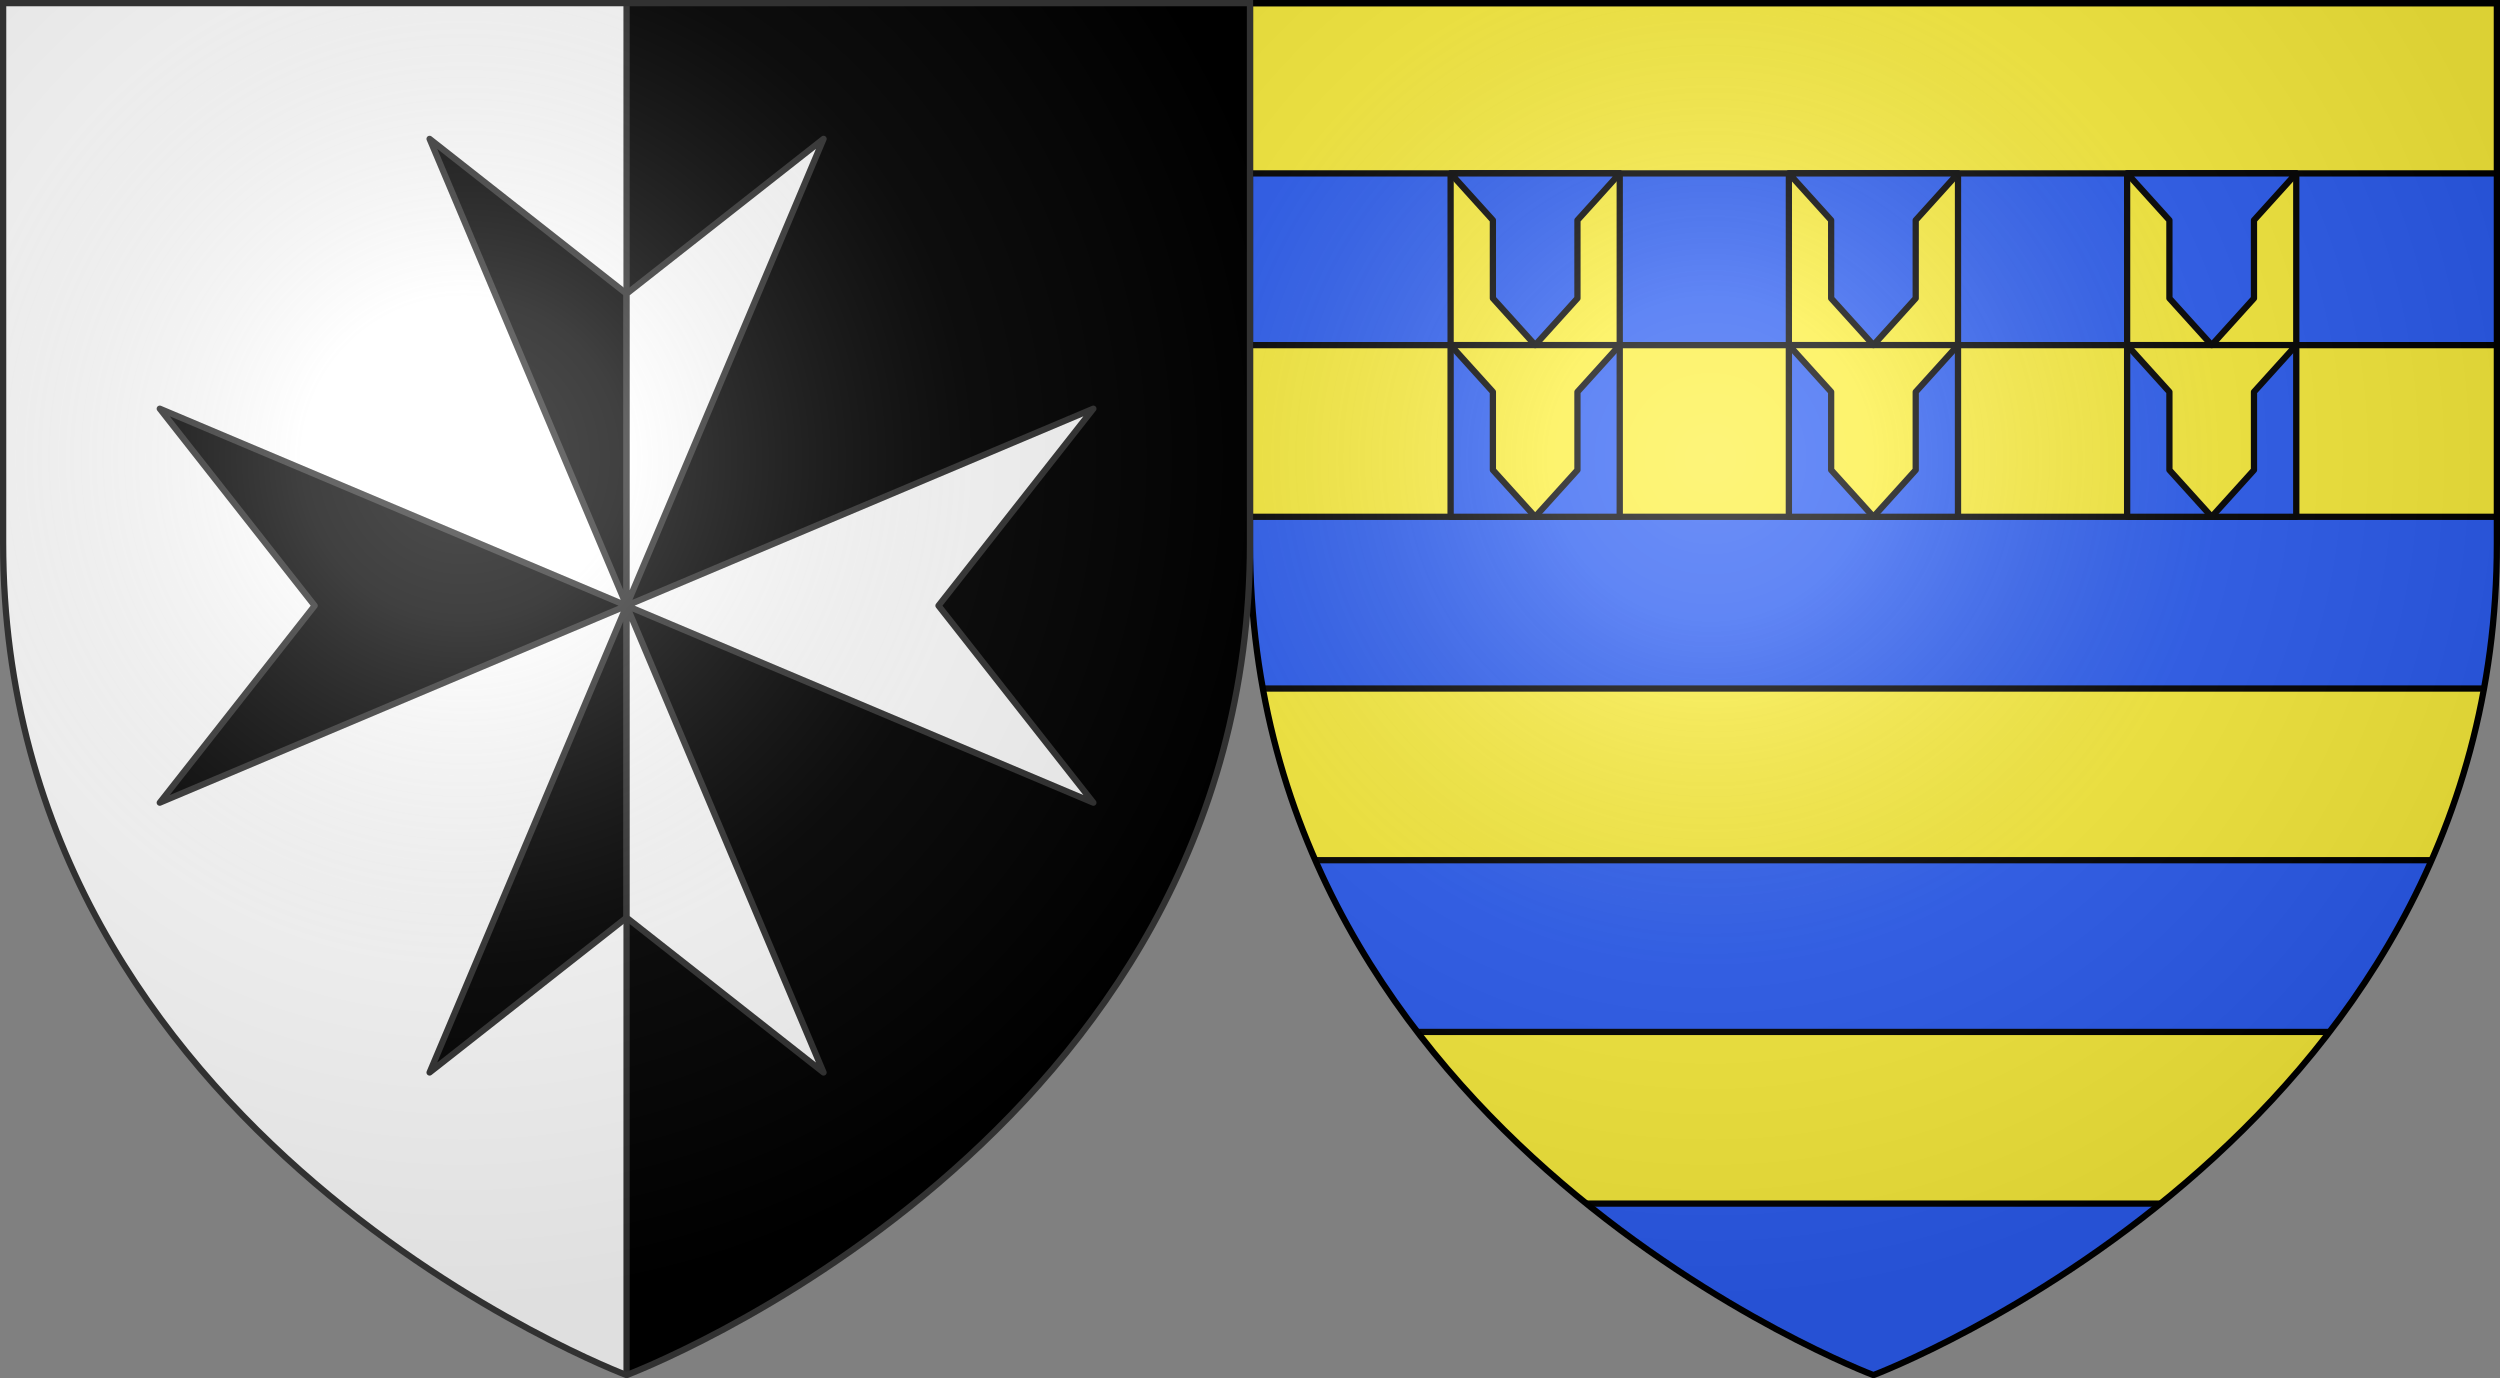
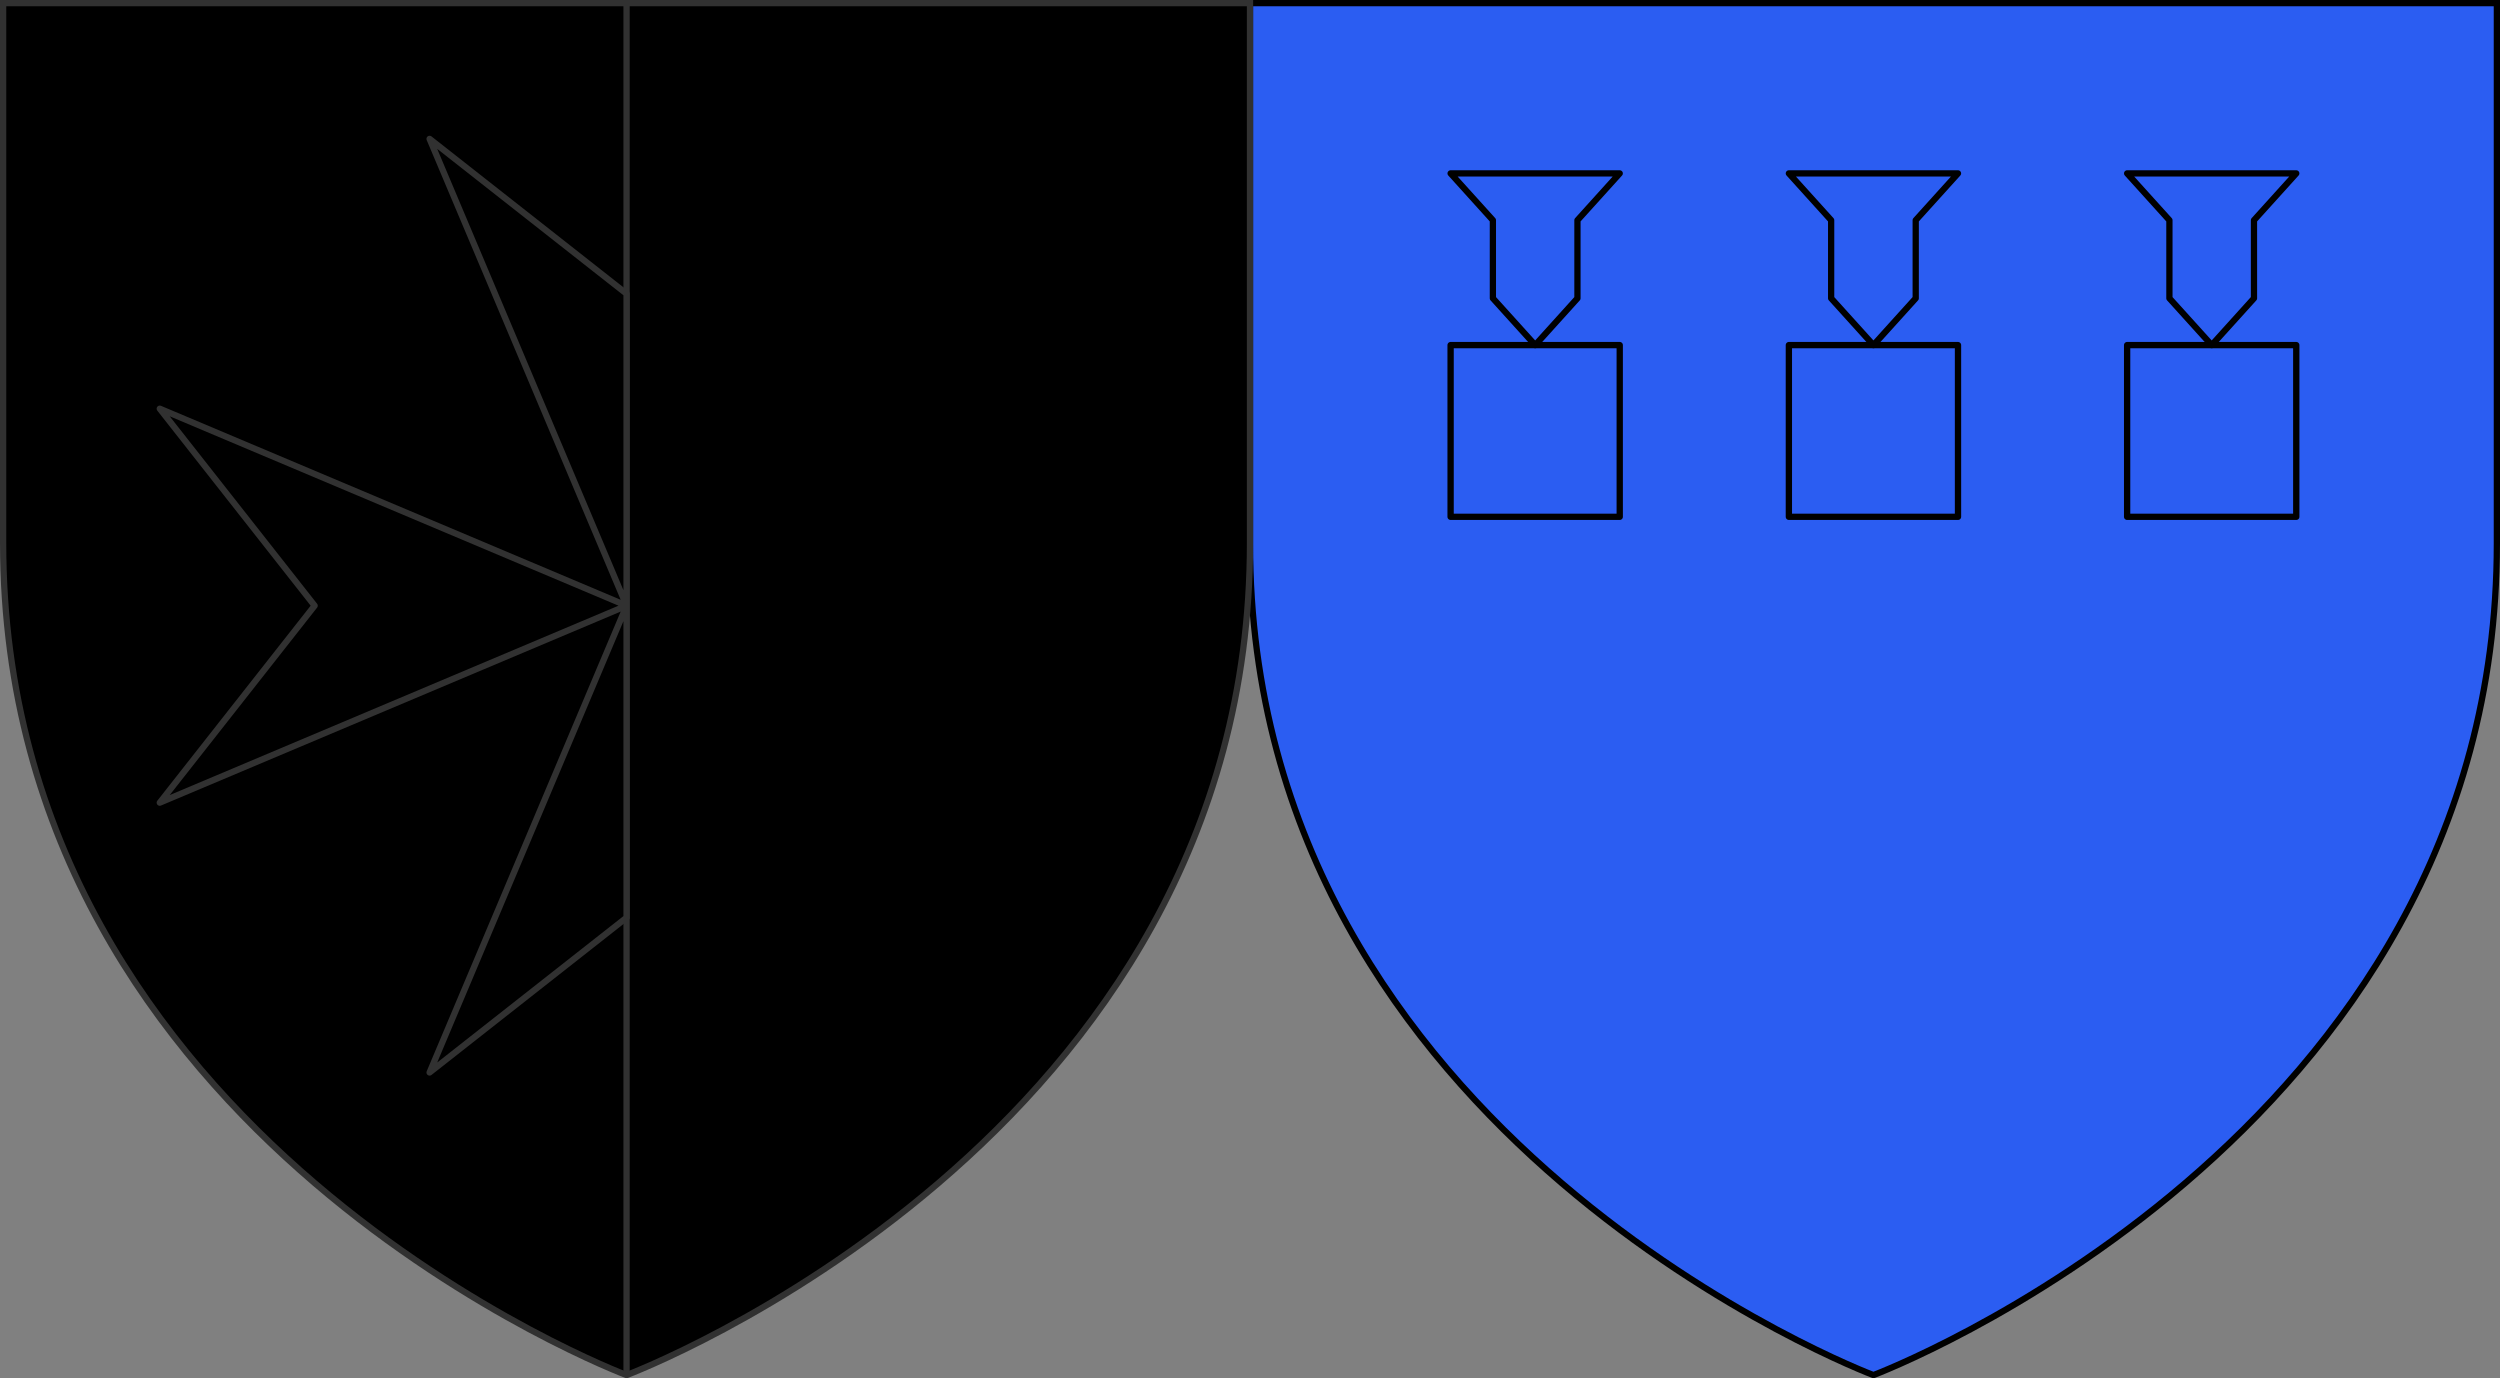
<svg xmlns="http://www.w3.org/2000/svg" xmlns:xlink="http://www.w3.org/1999/xlink" height="660" width="1197">
  <rect width="100%" height="100%" fill="#808080" stroke="none" />
  <clipPath id="a">
-     <path d="m300 658.397s-298.5-112.418-298.5-398.119v-258.778h597v258.778c0 285.701-298.5 398.119-298.5 398.119z" />
-   </clipPath>
+     </clipPath>
  <radialGradient id="b" cx="221.445" cy="226.331" gradientTransform="matrix(1.353 0 0 1.349 -77.629 -85.747)" gradientUnits="userSpaceOnUse" r="300">
    <stop offset="0" stop-color="#fff" stop-opacity=".314" />
    <stop offset=".19" stop-color="#fff" stop-opacity=".251" />
    <stop offset=".6" stop-color="#6b6b6b" stop-opacity=".125" />
    <stop offset="1" stop-opacity=".125" />
  </radialGradient>
  <path d="m897 658.5s298.5-112.32 298.5-397.772c0-285.452 0-258.552 0-258.552h-597v258.552c0 285.452 298.5 397.772 298.5 397.772z" fill="#2b5df2" fill-rule="evenodd" />
  <path clip-path="url(#a)" d="m-9.157 1.5v81.523l618.315-0v-81.523zm0 163.734v82.211l618.315-0v-82.211zm6.376 164.422c5.564 29.614 14.514 56.98 25.957 82.211h553.648c11.443-25.231 20.393-52.597 25.957-82.211zm76.577 164.422c25.838 32.569 55.092 59.831 83.795 82.211h284.818c28.703-22.38 57.957-49.642 83.795-82.211z" fill="#fcef3c" stroke="#000" stroke-width="3" transform="translate(597 -0)" />
  <g transform="translate(597 -0)">
    <g id="c" transform="translate(-8.961 -0)">
      <path d="m106.51 165.234h80.979v82.211h-80.979z" fill="#2b5df2" stroke="#000" stroke-linecap="round" stroke-linejoin="round" stroke-width="3.021" />
-       <path d="m106.51 83.023v82.211l20.246 22.41v37.389l20.244 22.412 20.244-22.412v-37.389l20.246-22.41v-82.211zm.001 82.21h80.979" fill="#fcef3c" stroke="#000" stroke-linecap="round" stroke-linejoin="round" stroke-width="3" />
      <path d="m147 165.234 20.245-22.411v-37.389l20.245-22.411h-80.979l20.245 22.411v37.389z" fill="#2b5df2" stroke="#000" stroke-linecap="round" stroke-linejoin="round" stroke-width="3" />
    </g>
    <use height="100%" transform="translate(161.961)" width="100%" xlink:href="#c" />
    <use height="100%" transform="translate(323.922)" width="100%" xlink:href="#c" />
  </g>
  <use height="100%" transform="translate(597 -0)" width="100%" xlink:href="#d" />
  <path d="m897 658.397s-298.5-112.418-298.5-398.119v-258.777h597v258.777c0 285.701-298.5 398.119-298.5 398.119z" fill="none" stroke="#000" stroke-width="3" />
  <path d="m1.5 1.5h597v258.5c0 286.31-298.5 398.5-298.5 398.5s-298.5-112.19-298.5-398.5z" />
-   <path d="m1.5 1.5h298.5v657s-298.5-112.19-298.5-398.5z" fill="#fff" />
  <path d="m300 658.5v-657" fill="none" stroke="#313131" stroke-linejoin="round" stroke-width="3" />
  <path d="m205.687 66.5 94.313 223.5v-149.352zm94.313 223.5-94.313 223.5 94.313-74.148zm0 0-223.5-94.313 74.148 94.313-74.148 94.313z" stroke="#313131" stroke-linejoin="round" stroke-width="3" />
-   <path d="m394.313 66.5-94.313 223.5v-149.352zm-94.313 223.5 94.313 223.5-94.313-74.148zm0 0 223.5-94.313-74.148 94.313 74.148 94.313z" fill="#fff" stroke="#313131" stroke-linejoin="round" stroke-width="3" />
-   <path id="d" d="m300 658.5s298.5-112.32 298.5-397.772v-259.228h-597v259.228c0 285.452 298.5 397.772 298.5 397.772z" fill="url(#b)" fill-rule="evenodd" />
  <path d="m1.5 1.5h597v258.46c0 286.265-298.5 398.438-298.5 398.438s-298.5-112.173-298.5-398.438z" fill="none" stroke="#313131" stroke-width="3" />
</svg>